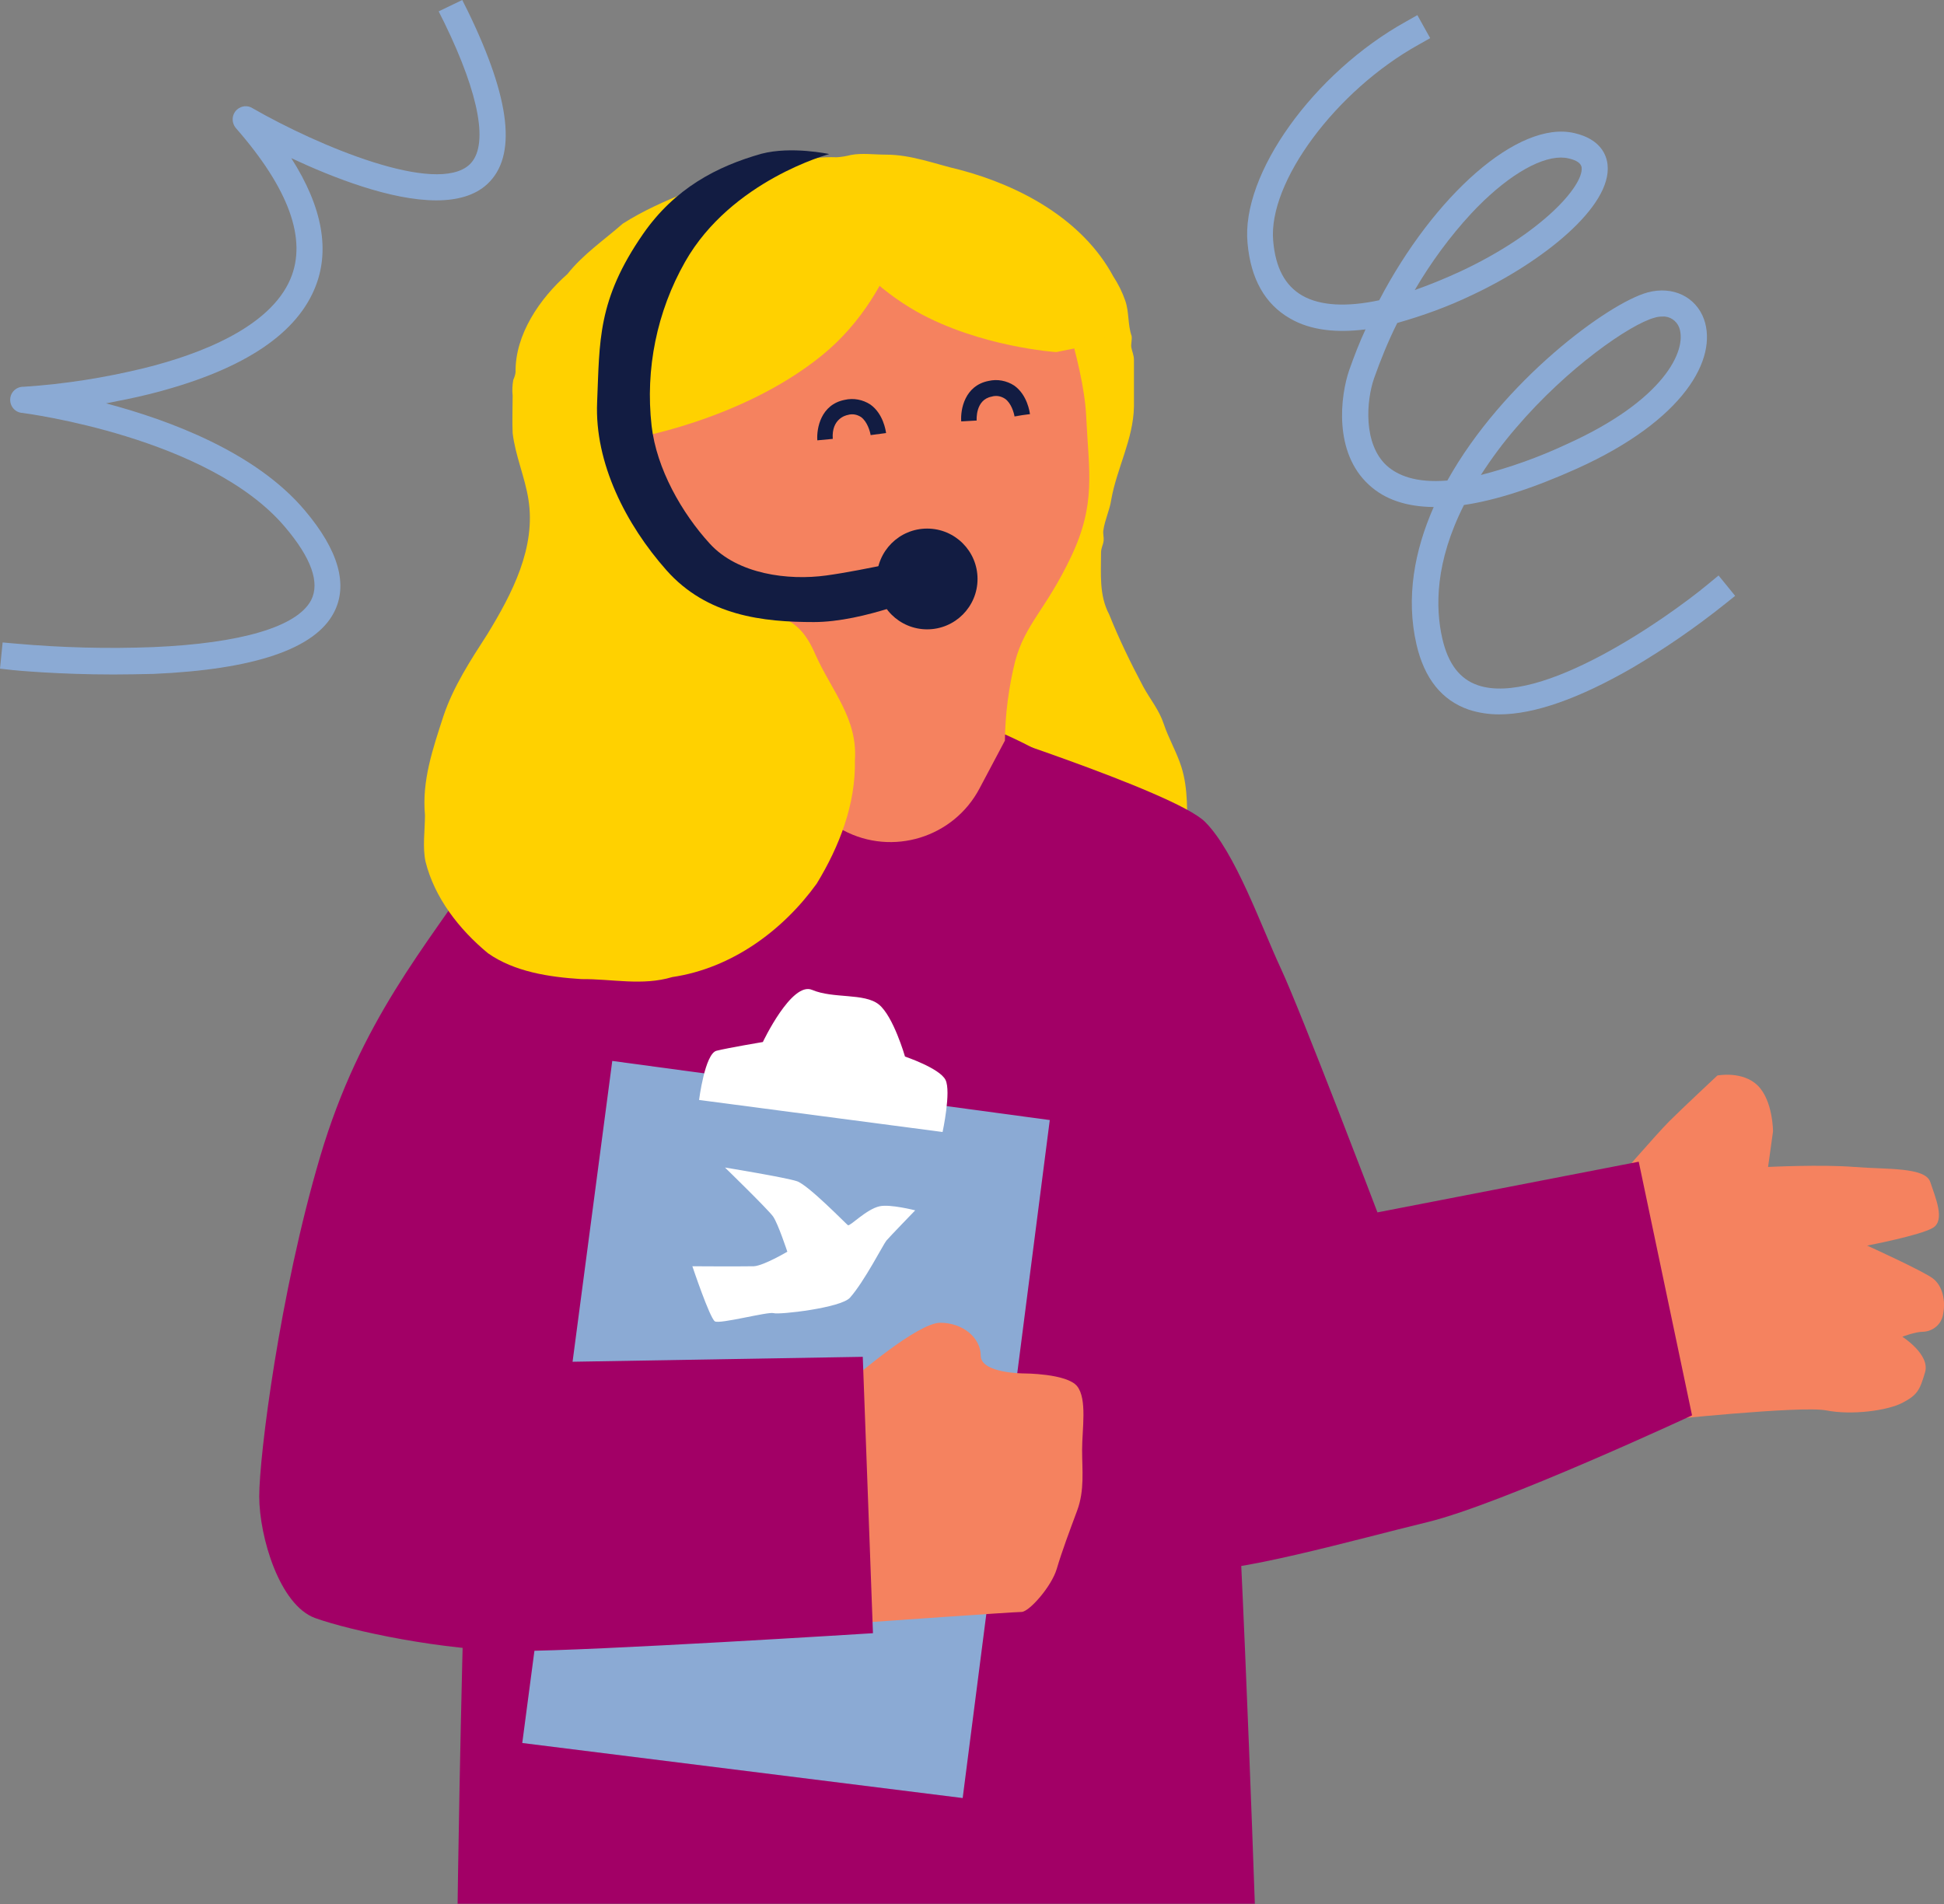
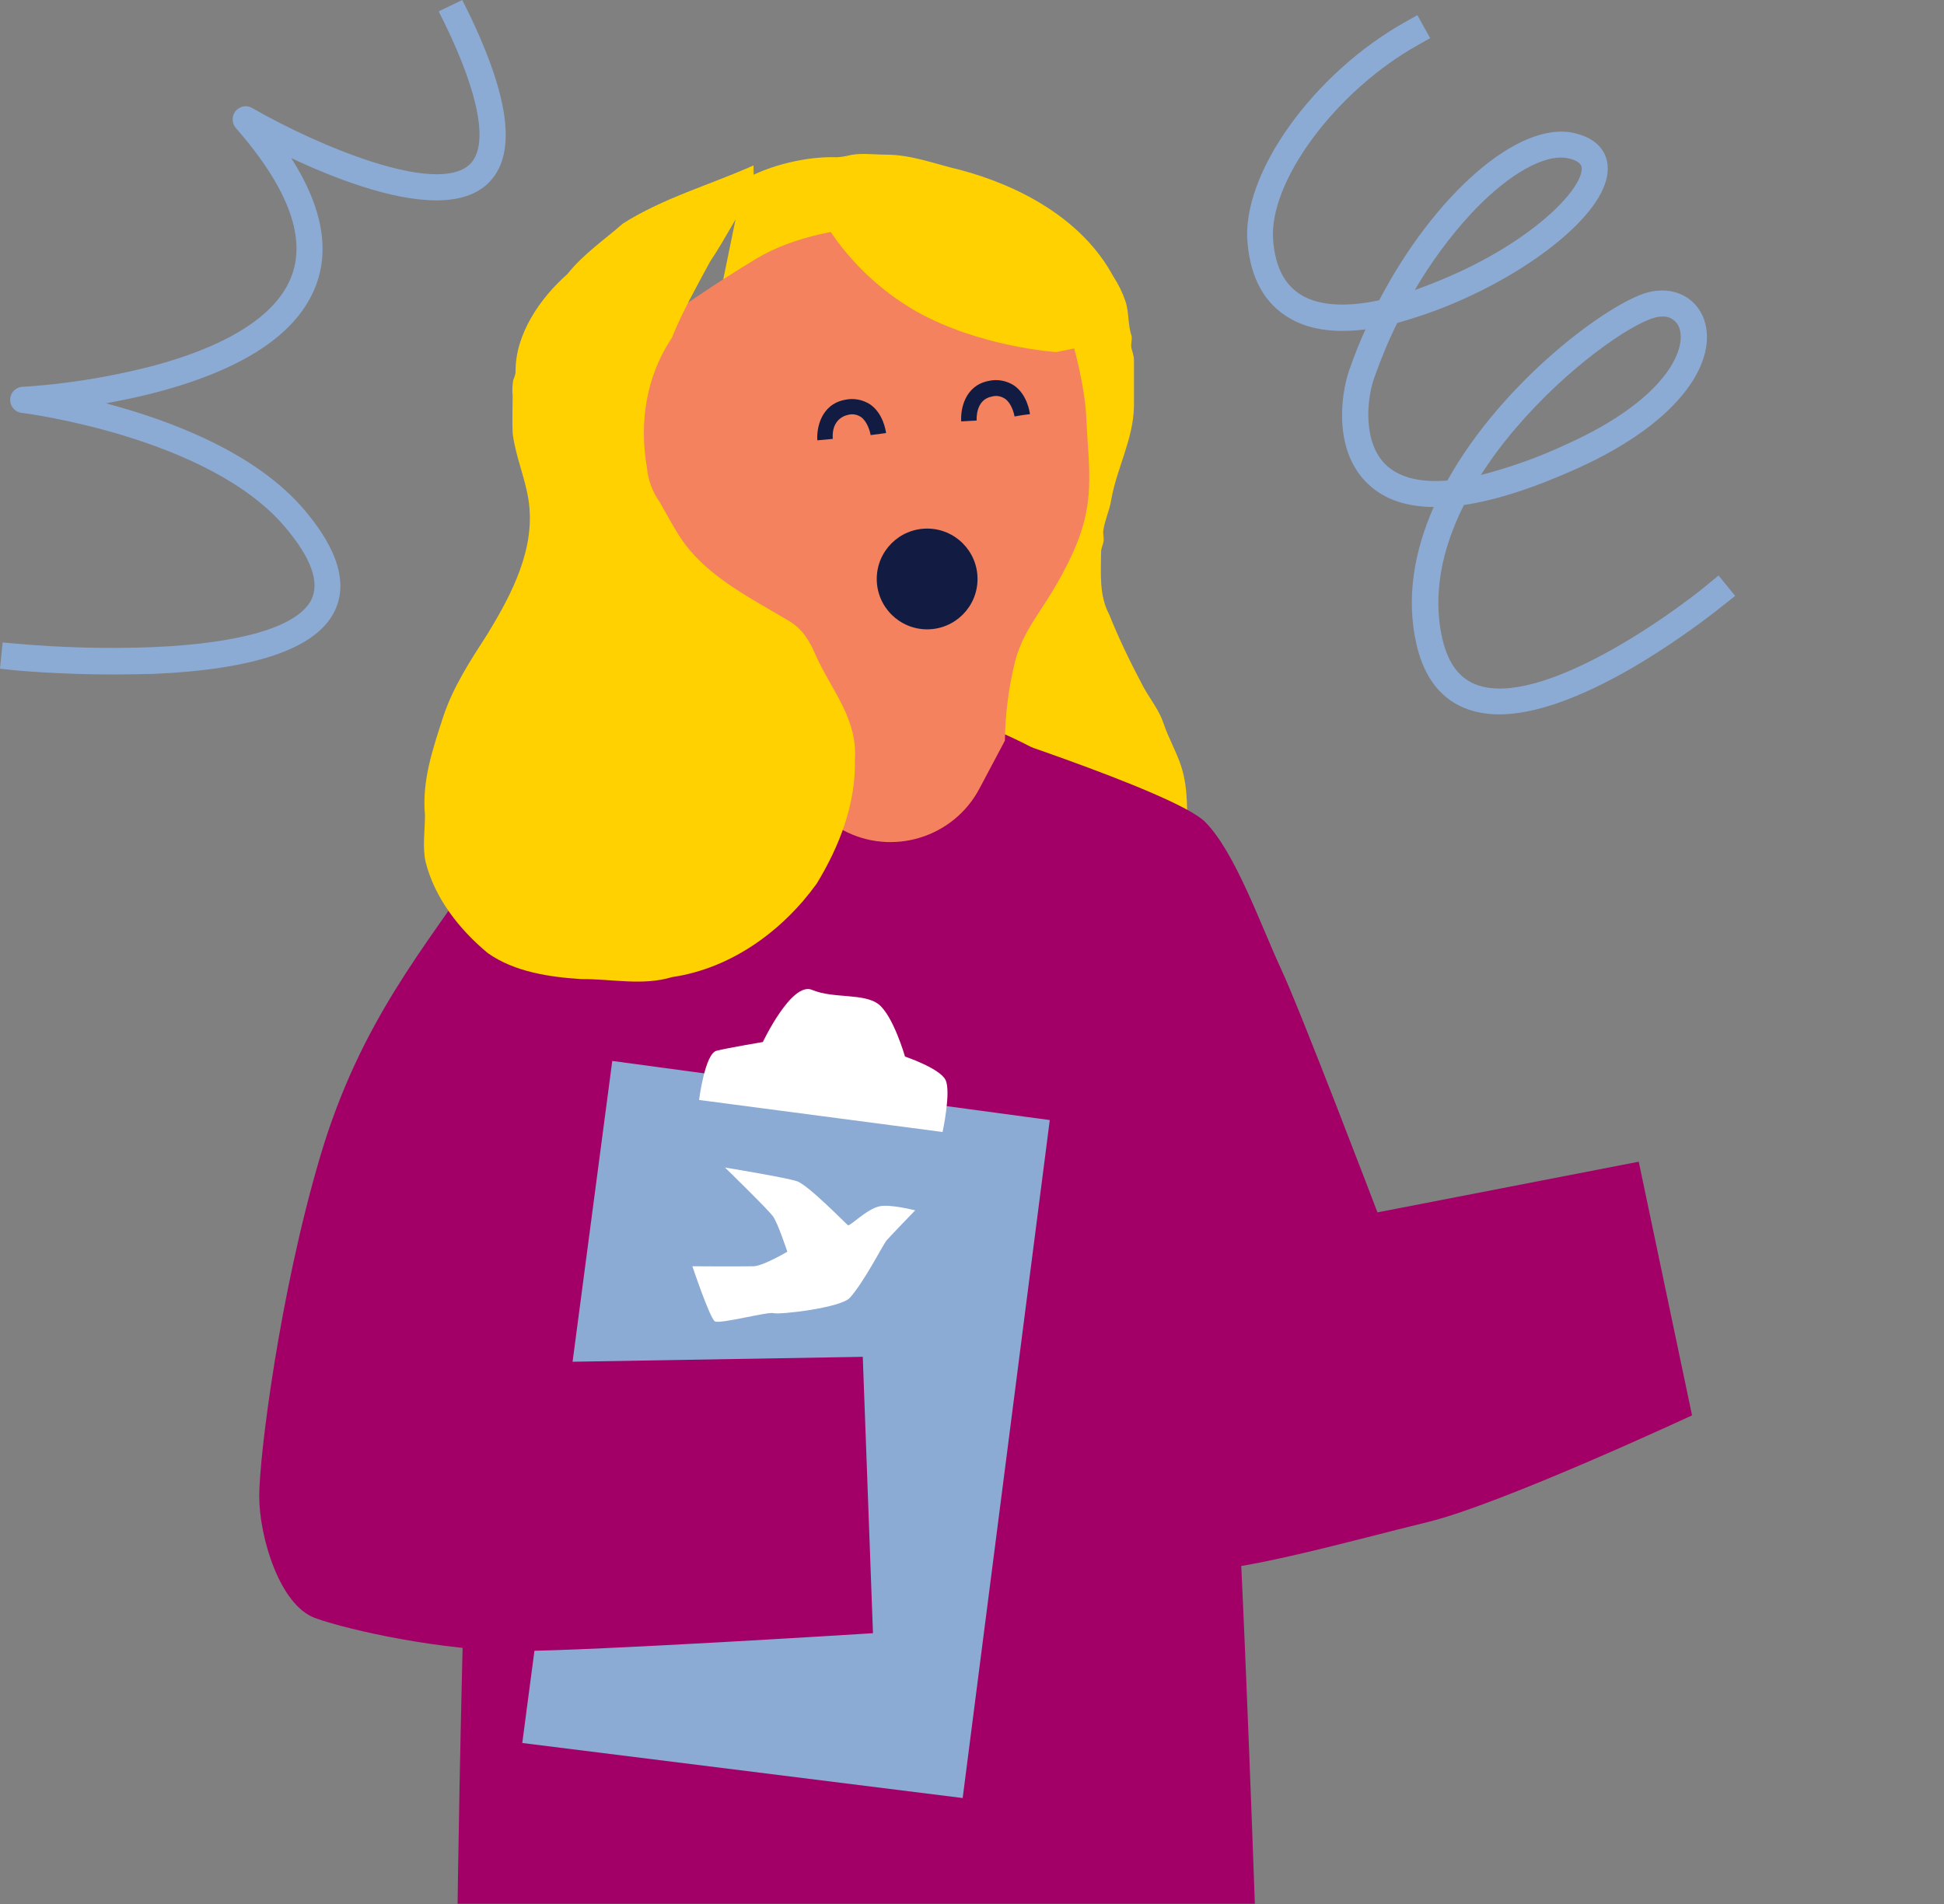
<svg xmlns="http://www.w3.org/2000/svg" id="Layer_1" x="0px" y="0px" viewBox="0 0 667.4 653.8" style="enable-background:new 0 0 667.4 653.8;" xml:space="preserve">
  <rect x="0" y="0" width="667.4" height="653.8" fill="#808080" stroke="none" />
  <style type="text/css"> .st0{fill:#FFD100;} .st1{fill:#F5825F;} .st2{fill:#8BAAD4;} .st3{fill:#A20066;} .st4{fill:#FFFFFF;} .st5{fill:#121C42;} </style>
  <path class="st0" d="M255.3,61.8c8.7-5.1,21.9-8.2,32-7.8c1.7-0.1,3.3-0.4,4.9-0.8c3.7-0.7,8-0.1,11.9-0.1c8.9,0,16.8,3.2,25.4,5.2 c20.8,5.5,42.2,17.1,52.7,36.6c1.7,2.6,3.1,5.4,4.1,8.3c1.4,4,0.8,8.1,2.2,12.2c0.2,1.3-0.3,2.7-0.1,3.9c0.3,1.6,0.9,2.6,0.9,4.4 c0,5.3,0,10.6,0,15.9c-0.2,11.2-5.9,21.2-7.8,32c-0.5,3.5-2.2,6.9-2.7,10.5c-0.2,1.1,0.2,2.3,0.1,3.5c-0.2,1.7-0.9,2.4-0.9,4.3 c0,7.2-0.7,14.5,2.8,21.1c3.4,8.5,7.4,16.7,11.7,24.8c2.4,4.4,5.4,7.9,7,12.7c1.7,5.1,4.5,9.8,6.1,14.9c2.4,7.6,1.9,15.8,2,23.8 c-0.5,21.7-10.7,33.1-29.8,41.7c-4.4,3.1-9.5,5.2-14.8,6c-6.9,2.5-14,4.2-21.3,4.8c-7.8,1.5-15.8,2-23.7,1.5c-6.8,0-13.8,0-20.2-2.8 c-12.2-4.8-22.4-13.5-29-24.8c-5.5-8.3-11.2-15.7-13.6-25.5c-15.9-58.3-8.8-119.5-10.4-179.2v4.1" />
-   <path class="st1" d="M553.9,406.5c0,0,14.8-17.1,19.2-21.5c4.3-4.3,16.5-15.7,16.5-15.7s8.7-1.7,13.9,3.5s5.2,15.7,5.2,15.7 l-1.7,12.2c0,0,18.3-0.9,29.6,0s24.4,0,26.1,5.2s5.2,13.1,0.9,15.7s-22.6,6.1-22.6,6.1s19.2,8.7,22.6,11.3s4.4,7.8,3.5,12.2 c-0.5,3.5-3.5,6-7,6.1c-2.6,0-7,1.7-7,1.7s9.6,6.1,7.8,12.2s-2.6,7.8-7.8,10.5s-17.4,4.3-26.1,2.6s-57.5,3.5-57.5,3.5L553.9,406.5z" />
  <path class="st2" d="M38.9,231.6c-18.7,0-33.6-1.4-34.4-1.5L0,229.6l0.9-9l4.5,0.4c15.7,1.4,31.5,1.8,47.2,1.2 c30.2-1.3,49.4-7,54.2-16.1c3.1-6,0.1-14.5-9-25.2c-26.2-30.9-89.4-39-90-39.1c-2.5-0.1-4.4-2.2-4.3-4.7c0.1-2.5,2.2-4.4,4.7-4.3 c13.9-0.9,27.8-3.1,41.3-6.4c19-4.7,43.1-13.9,50.2-30.6c5.8-13.6-0.5-31-18.7-51.8c-1.6-1.9-1.5-4.7,0.4-6.4 c1.5-1.3,3.6-1.5,5.2-0.5c22.8,13.1,63.2,30,74.6,19.4c6.6-6.2,3.6-23.5-8.6-48.6l-2-4l8.1-3.9l2,4c14.7,30.3,16.8,49.7,6.6,59.2 c-4.3,4-10.5,5.6-17.5,5.6c-15.6,0-35.5-7.8-49.8-14.5c10.8,16.9,13.5,32.1,7.9,45.1c-6.9,16.2-25.9,28.2-56.5,35.9 c-5.2,1.3-10.3,2.3-15,3.2c21.9,5.8,51.4,16.8,68.2,36.7c11.7,13.8,15,25.7,10,35.2c-6.5,12.4-27.3,19.5-61.9,21 C48,231.5,43.3,231.6,38.9,231.6z" />
  <path class="st2" d="M514.7,245.3c-3.5,0-7-0.5-10.4-1.6c-9.3-3.2-15.3-10.7-18-22.4c-3.7-16.1-0.7-32.2,5.9-47.2 c-9.4-0.1-16.8-2.6-22.2-7.6c-12.3-11.2-9.8-30.7-6.8-39.4c1.7-4.8,3.5-9.5,5.6-14c-9.5,1.2-18.7,0.5-26-3.8 c-8.5-4.9-13.4-13.5-14.5-25.8C426,59.8,451,25,482.7,7.4l3.9-2.2l4.4,7.9l-3.9,2.2c-28.5,15.8-51.8,47.3-50,67.4 c0.8,9.3,4.1,15.4,10,18.8c6.1,3.5,15.2,4,26.4,1.6c18.7-35.8,47.7-61.9,67-57.4c9.2,2.1,11.1,7.8,11.4,10.9 c1.5,14.3-22.2,33.3-46.5,44.7c-8.3,4-16.9,7.1-25.7,9.6c-3.1,6.2-5.7,12.6-8,19.1c-2.6,7.6-3.8,22.4,4.4,29.9 c3.7,3.3,9.9,6,20.8,5.1c19.1-34.3,55.4-61,68.8-64.6c8.6-2.3,16.5,1.5,19.3,9.2c4.8,13.6-6.8,34.7-43.6,51.3 c-14.9,6.7-27.9,10.9-38.8,12.5c-9.9,19.6-9.9,35.2-7.4,46c2,8.6,6,13.8,12.2,15.9c21.4,7.3,64.4-22.6,79.1-34.8l3.5-2.9l5.7,7 l-3.5,2.8c-10,8-20.6,15.3-31.6,21.8C542.1,239.9,526.7,245.3,514.7,245.3z M570.7,108.7c-0.9,0-1.8,0.1-2.7,0.4 c-8.2,2.2-29.8,17-47.6,37.9c-4.4,5.1-8.4,10.5-12,16.1c10.1-2.6,19.9-6.1,29.3-10.5c33.6-15.1,41.6-32.3,38.8-40.1 C575.6,110.1,573.2,108.5,570.7,108.7z M535.9,54.1c-8,0-19.5,7.1-30.8,19.2c-7.4,8-13.9,16.9-19.4,26.3c5.4-1.9,10.7-4.1,15.9-6.5 c27.7-13,42.1-29.3,41.4-35.6c-0.2-1.4-1.7-2.5-4.5-3.1C537.7,54.2,536.8,54.1,535.9,54.1L535.9,54.1z" />
  <path class="st3" d="M325.8,247.1c0,0,77.5,24.7,87.9,35.1s19.2,35.7,26.1,50.5s33.1,83.6,33.1,83.6l89.7-17.4l18.3,87.1 c0,0-65.3,30.4-90.6,36.6c-25.2,6.1-67.9,18.3-81.8,16.5s-102.7-96.7-100.1-171.5S325.8,247.1,325.8,247.1z" />
  <path class="st3" d="M401.6,310.1c0,0,14.8,101.9,19.2,141s10,202.6,10,202.6H157.1c0,0,3.3-255.7,13.7-288.8s27-114,63.6-121 s48.8-14.8,96.6,2.6S395.4,287.5,401.6,310.1z" />
  <polygon class="st2" points="210.2,364.3 179.3,598.5 330.5,617.4 360.4,384.6 " />
  <path class="st4" d="M278.8,339.9c7.3,3.1,17.9,1,22.9,5s9,17.9,9,17.9s11.9,4,13.9,8s-1,17.9-1,17.9l-83.6-11c0,0,2-15.9,6-16.9 s15.9-3,15.9-3S271.8,336.9,278.8,339.9z" />
-   <path class="st1" d="M293.2,473.1c0,0,21.8-18.9,29.6-18.9s13.9,5.2,13.9,11.3s14.8,6.1,14.8,6.1s14.8,0,18.3,4.4s1.7,14.8,1.7,21.8 s0.9,13.9-1.7,20.9c-2.6,7-5.2,13.9-7,20c-1.8,6.1-9.5,14.8-12.1,14.8s-52.2,3.5-52.2,3.5L293.2,473.1z" />
  <path class="st3" d="M234.4,241.4c0,0-51.4,27.9-69.7,55.7s-40.9,53.1-54.8,100.1S89,499.9,89,513.8c0,13.9,7,37.4,19.2,41.8 s44.4,11.3,69.6,11.3s121.9-6.1,121.9-6.1l-3.5-94.9L190,467.7c0,0,1.7-110.6,21.8-131.5S265.8,231.8,234.4,241.4z" />
  <path class="st1" d="M360.7,93.9c0,0,11.3,29.9,12.2,49s3.5,30-5.2,48.3s-15.7,22.9-19.2,35.9c-2.2,8.9-3.4,18.1-3.5,27.2l-8.7,16.4 c-8.9,16.9-29.9,23.4-46.8,14.4c-0.3-0.1-0.5-0.3-0.8-0.4l-46.5-26.1c0,0-61.8-94.9-54.8-110.6s46.2-43.5,72.3-59.2 s70.5-12.2,83.6-7.8S360.7,93.9,360.7,93.9z" />
  <path class="st5" d="M330,144.7c-0.3-4.1,1.2-12.3,9.4-13.9c3-0.7,6.2-0.1,8.8,1.6c4.5,3.2,5.3,9.1,5.4,9.8l-5.3,0.7l2.7-0.3 l-2.7,0.4c-0.2-1.2-1.1-4.6-3.3-6.1c-1.4-0.9-3-1.2-4.6-0.7c-5.6,1.1-5.1,8-5.1,8.2L330,144.7z" />
  <path class="st5" d="M280.6,151.2c-0.3-4.1,1.2-12.3,9.4-13.9c3-0.7,6.2-0.1,8.8,1.6c4.5,3.2,5.3,9.1,5.4,9.8l-5.3,0.7 c-0.2-1.2-1.1-4.6-3.3-6.2c-1.4-0.9-3-1.2-4.6-0.7c-0.6,0.1-5.6,1.3-5.1,8.2L280.6,151.2z" />
-   <path class="st0" d="M314,62.9c0,0-4,36.6-31.9,59.2s-66.2,28.7-66.2,28.7s-0.9-37.4,12.2-57.5s21.8-30.5,35.7-35.7 s46.1,0.7,46.1,0.7L314,62.9z" />
  <path class="st0" d="M282.5,75.4c7.8,13.1,18.9,24,32.2,31.6c21.8,12.2,47.9,13.9,47.9,13.9l17.4-3.5c0,0-20-39.2-44.4-46.1 S282.5,75.4,282.5,75.4z" />
  <path class="st0" d="M258.7,56.8c-15,6.7-31.1,11.2-44.9,20c-6.5,5.7-13.6,10.5-19,17.3c-9.5,8.4-18,20.8-17.8,33.7 c-0.1,0.9-0.4,1.8-0.8,2.7c-0.3,1.8-0.4,3.6-0.2,5.4c0,4.3-0.2,8.6,0,12.8c0.9,7.7,4.2,15.1,5.4,22.7c2.7,16.6-5.6,32.5-14.1,46.4 c-5.8,9-11.7,18-15.1,28.2c-3.6,11.1-7.4,22.1-6.3,33.9c0,5-0.9,11.1,0.2,16c3.1,12.4,11.5,23.2,21.4,31.4c9.1,6.4,21,8.2,32.1,8.9 c10.5-0.1,20.9,2.4,31.2-0.7c20.4-3,38-16,49.6-32.1c7.8-12.8,13.4-27.3,13.1-42.3c1-14.3-7.9-23.8-13.4-36c-2.1-4.9-4.5-9-9.1-11.8 c-12.7-7.6-26.9-14.6-35.8-26.4c-3.4-4.6-5.8-9.5-8.6-14.3c-2.5-3.5-4.1-7.7-4.5-12c-2.7-15.4-0.3-31.3,8.5-44.5 c3.7-9.1,8.5-17.6,13.2-26.3c5.3-7.9,9.6-16.6,14.9-24.5C258.7,65.7,258.8,66.2,258.7,56.8z" />
-   <path class="st5" d="M284.7,52.9c0,0-33.6,9-49.5,37c-9.7,17.1-13.7,36.8-11.5,56.3c1.7,14.8,10.4,30,20,40.5s26.9,12.7,40,10.9 s34-6.7,34-6.7l0.9,13.1c0,0-21.8,9.6-39.2,9.6s-36.7-2.1-50.6-17.8S204.1,159,205,138.1s0-35,15.8-57.8 c10.9-15.7,25.4-23.2,40.6-27.5C271.7,50.1,284.7,52.9,284.7,52.9z" />
  <circle class="st5" cx="318.3" cy="198.8" r="17.3" />
  <path class="st4" d="M270.3,429.8c0,0-3.2-9.7-4.9-12.1s-16.5-16.8-16.5-16.8s20.8,3.4,24.7,4.7s16.8,14.6,17.5,15.1 s6.3-5.5,10.9-6.5c3.6-0.8,12.2,1.4,12.2,1.4s-8.9,9.2-9.9,10.4s-7.6,14.1-12.5,19.6c-3.1,3.5-24.3,5.9-26.2,5.3s-18.7,3.9-20.2,2.8 c-1.8-1.3-7.7-18.9-7.7-18.9s15.2,0.1,21.1,0C262.2,434.6,270.3,429.8,270.3,429.8z" />
</svg>